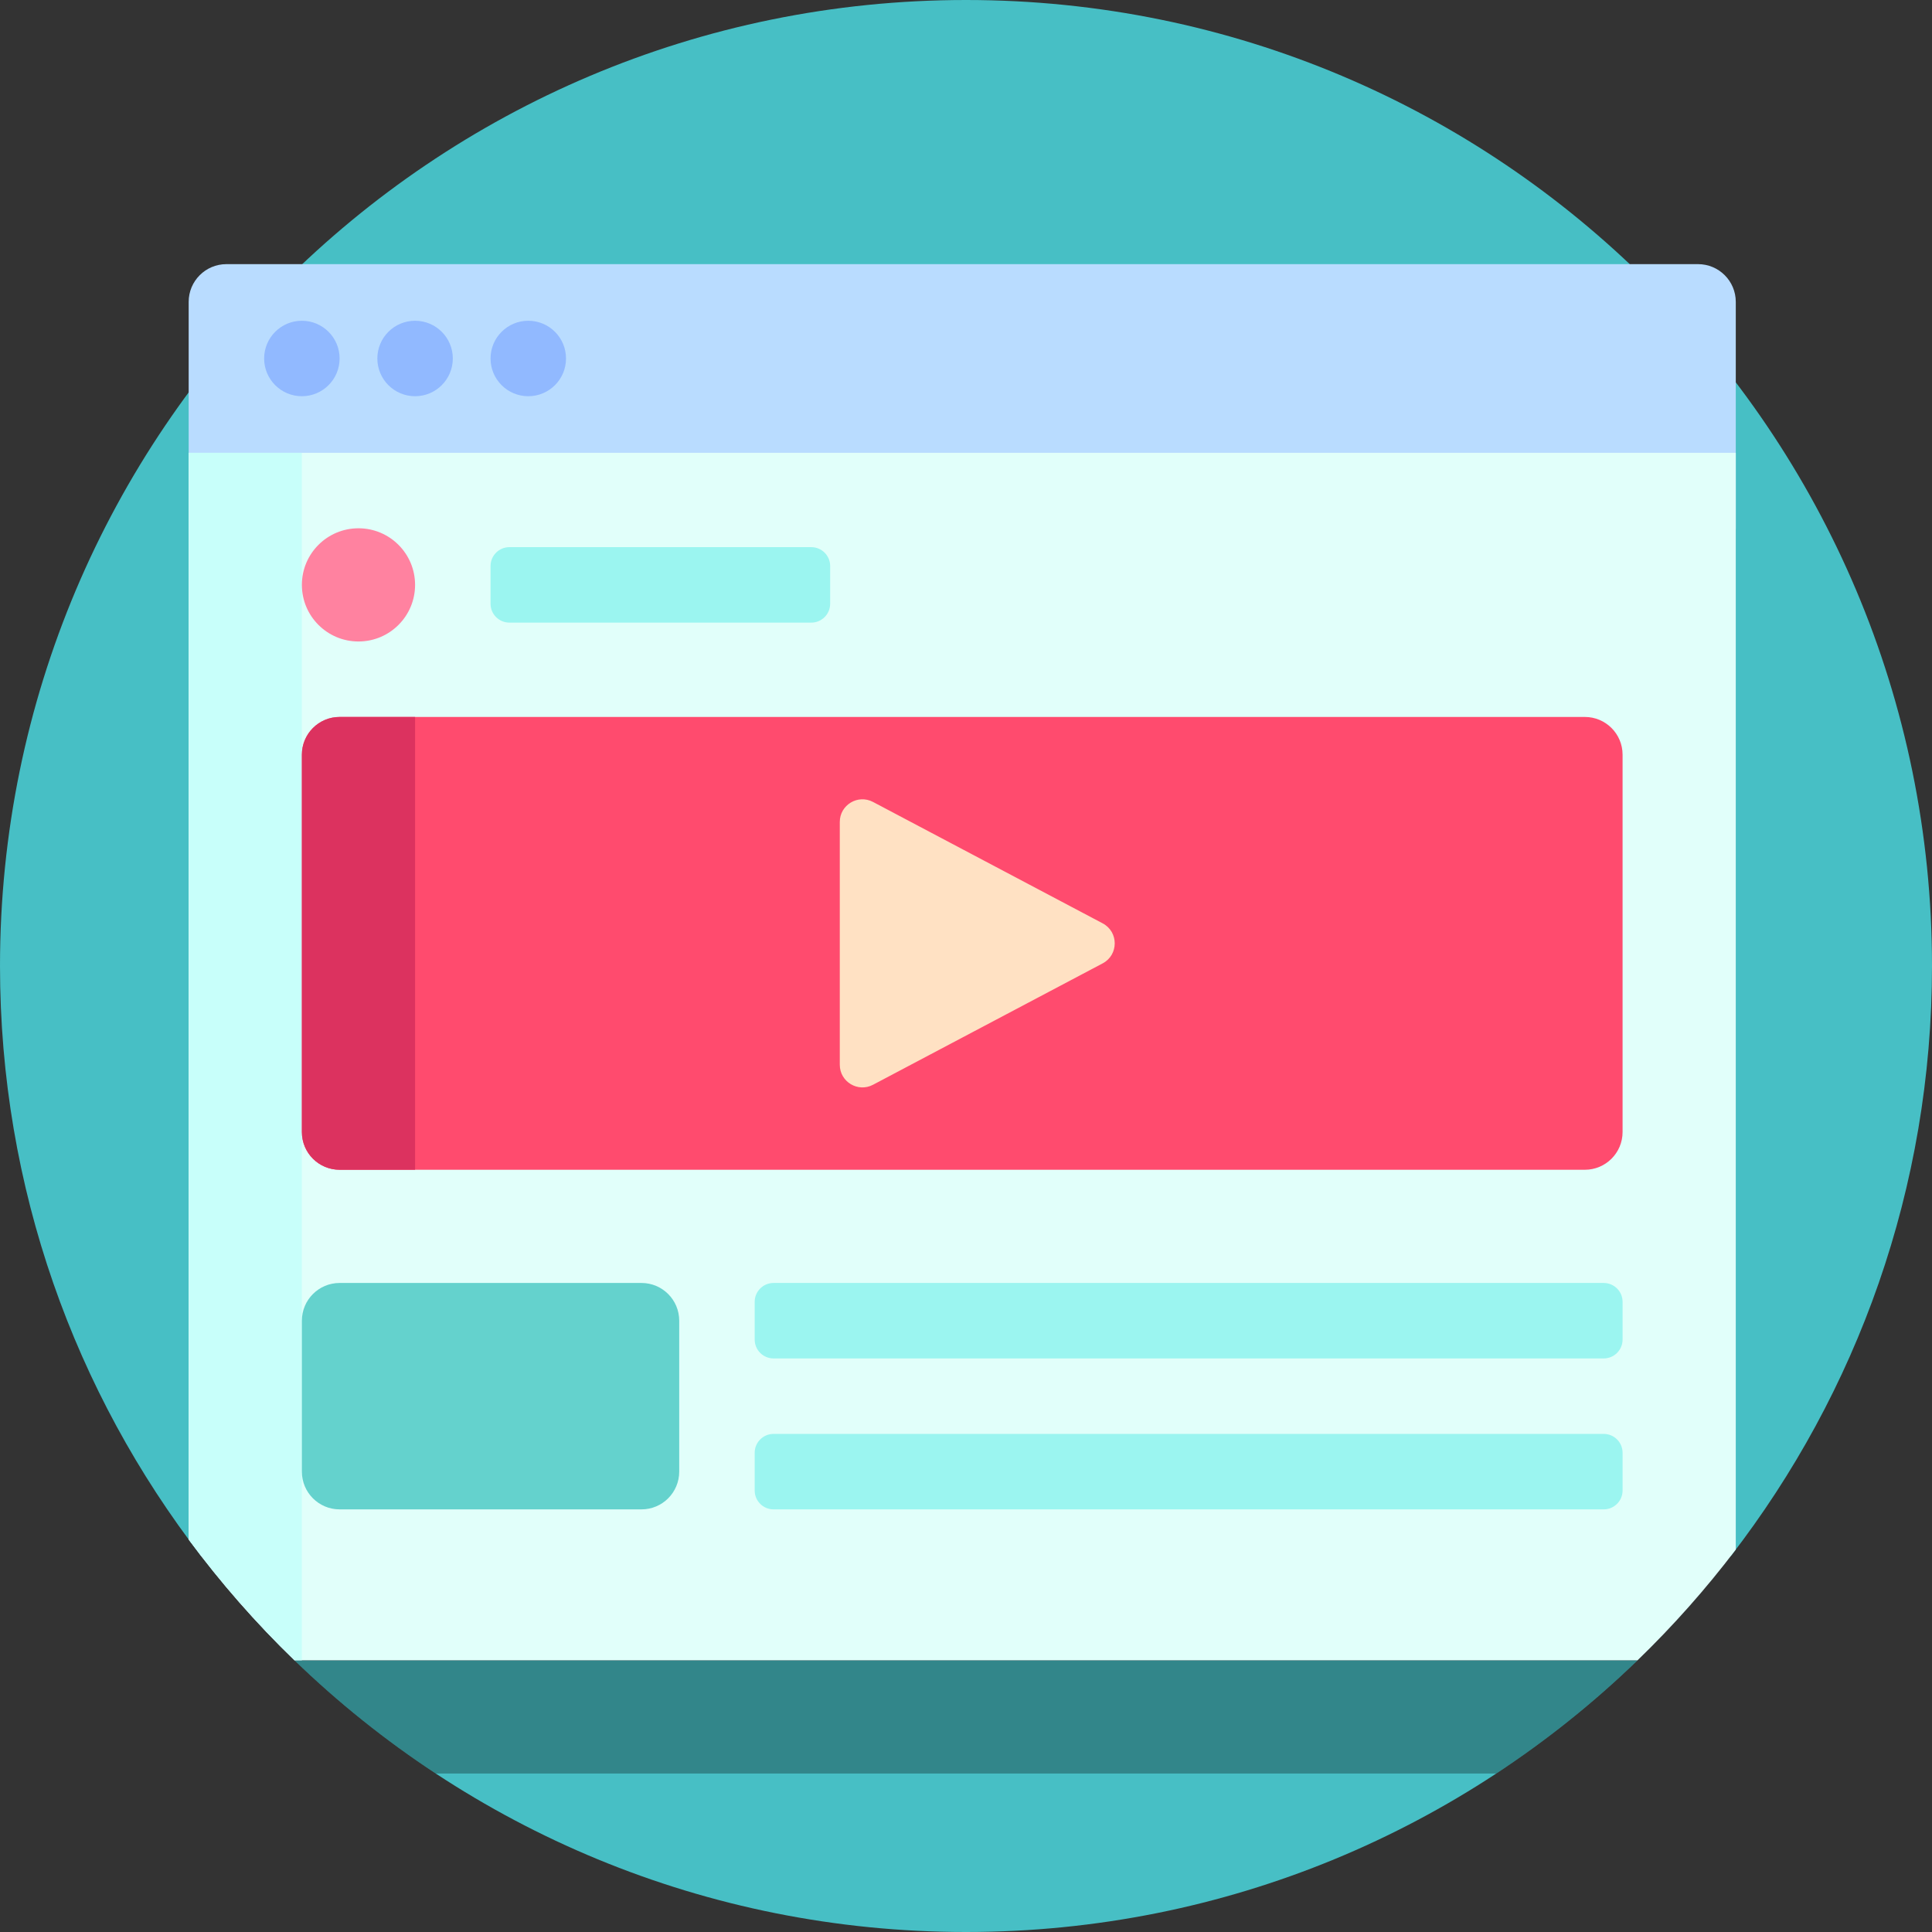
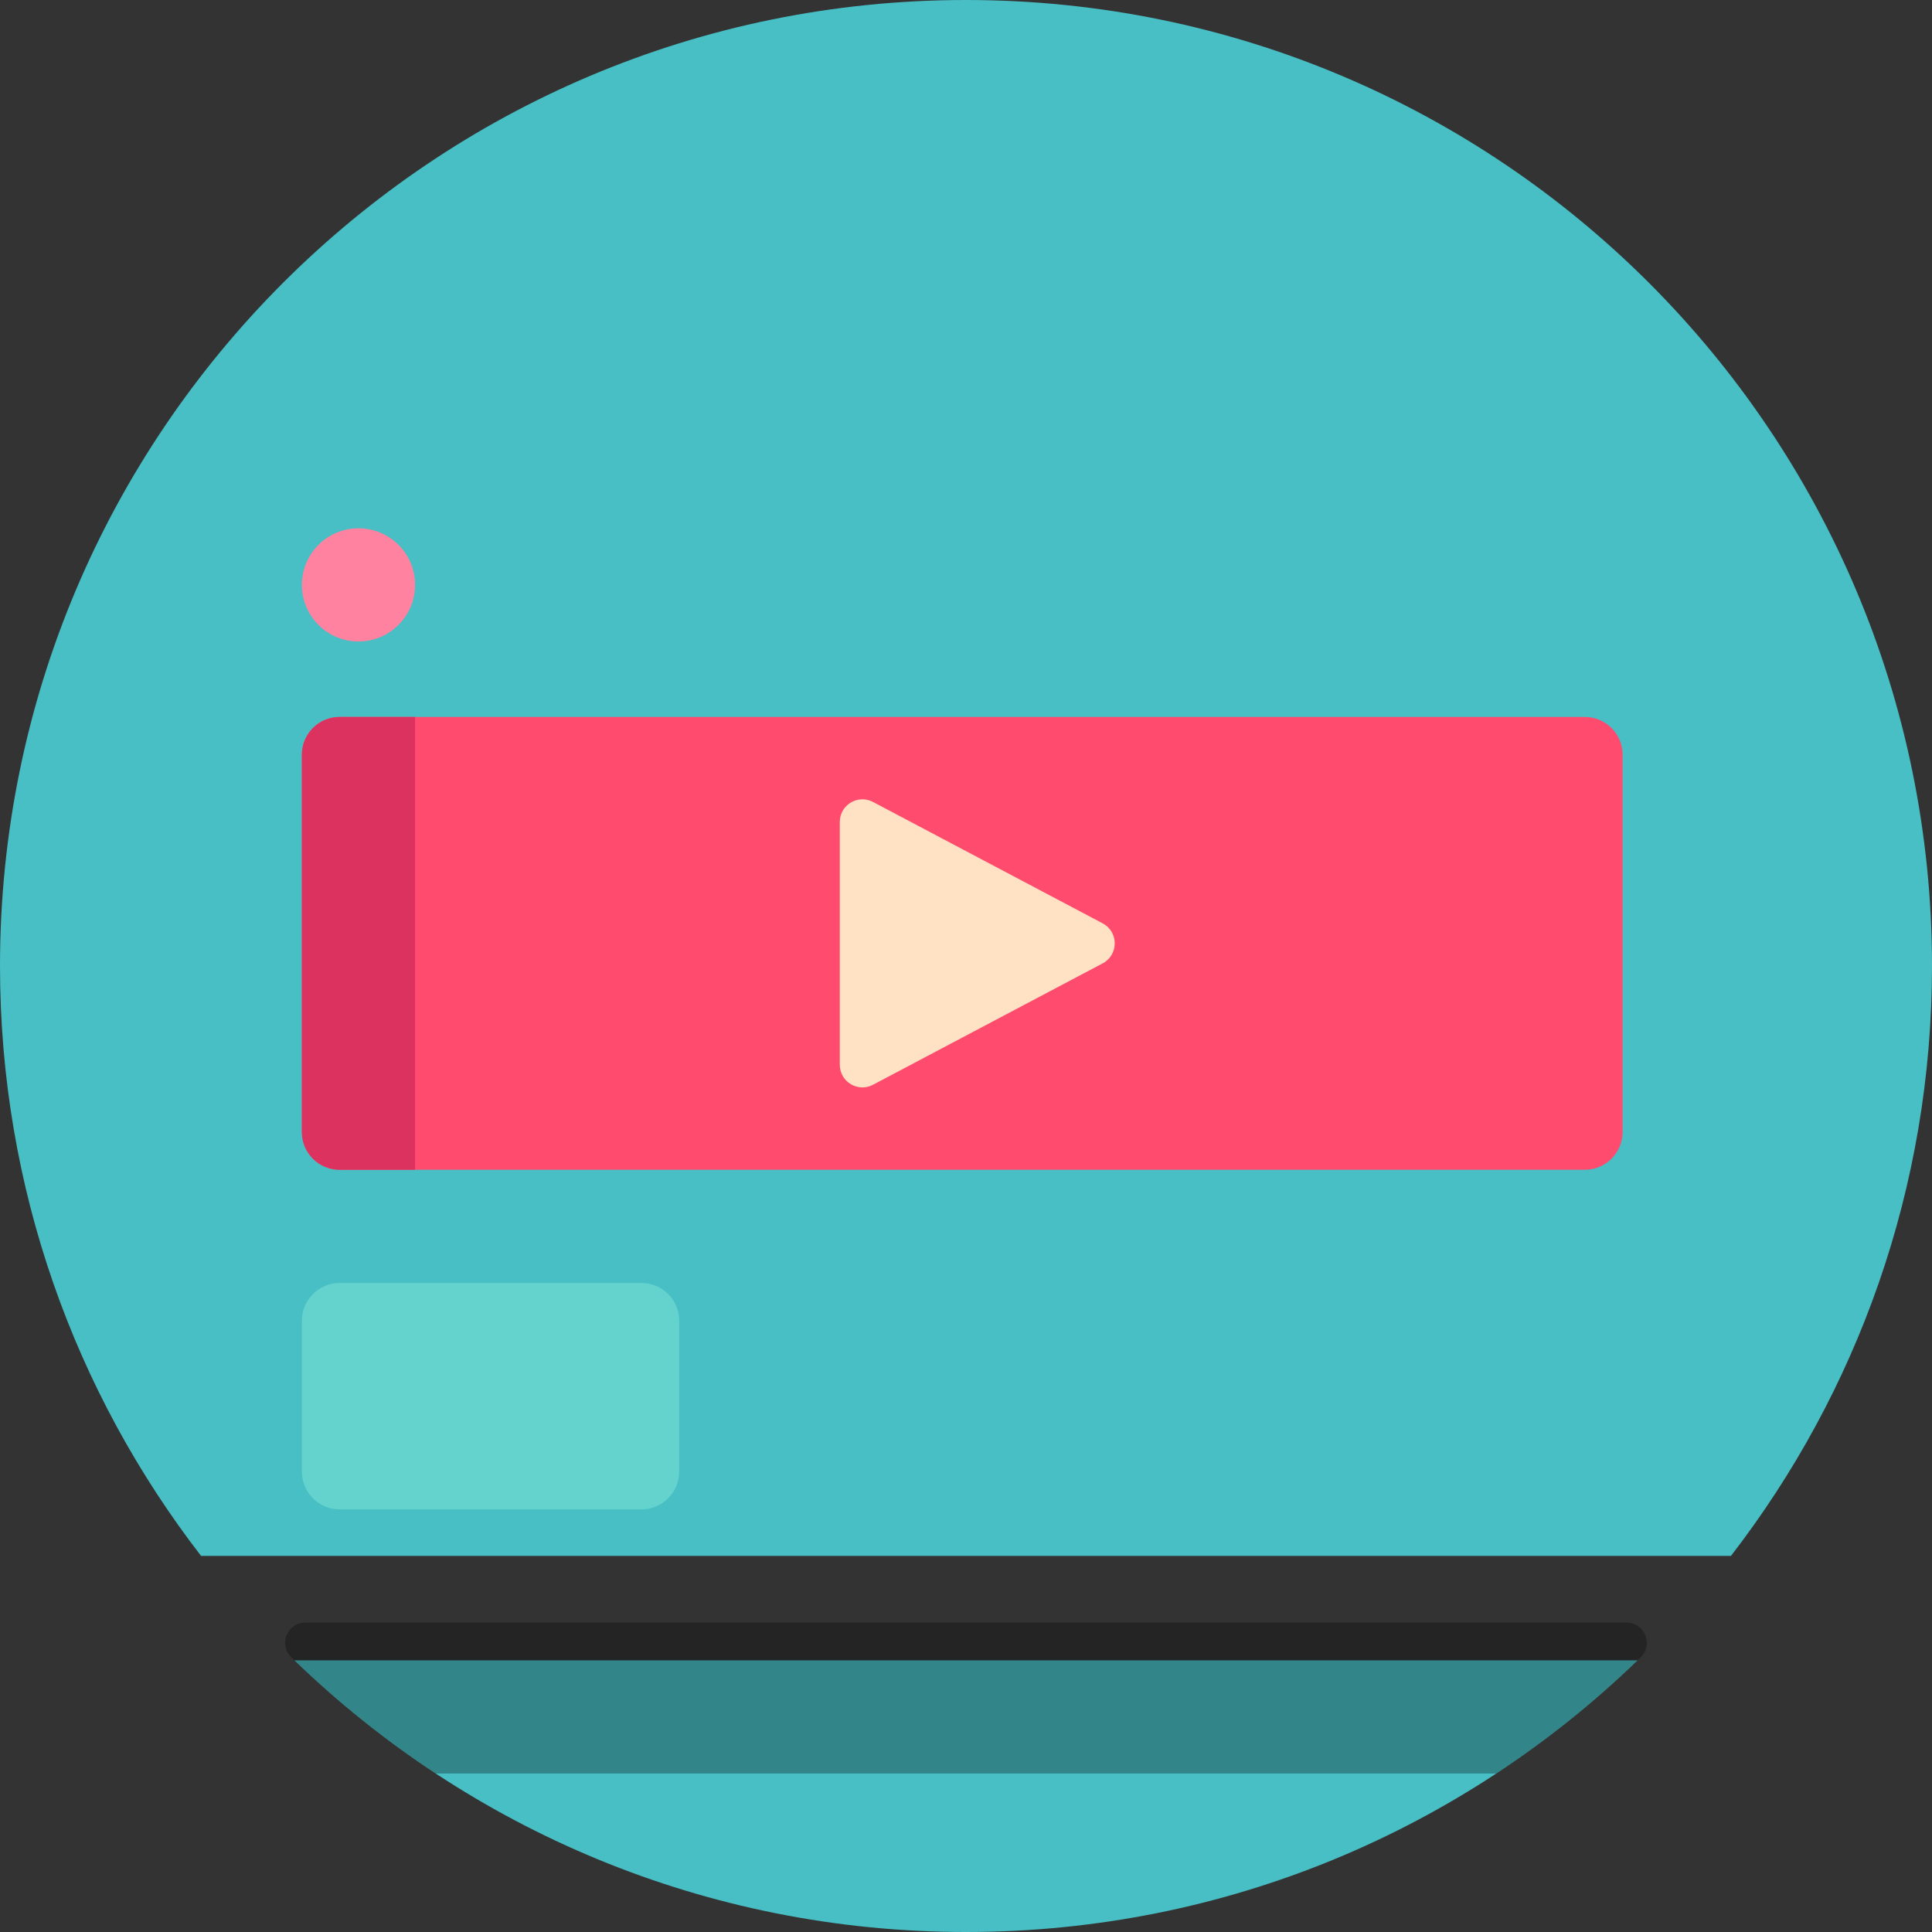
<svg xmlns="http://www.w3.org/2000/svg" width="512px" height="512px" viewBox="0 0 512 512" version="1.1">
  <rect x="0" y="0" width="512" height="512" fill="#333333" stroke="none" />
  <title>004-video-content</title>
  <desc>Created with Sketch.</desc>
  <g id="Page-1" stroke="none" stroke-width="1" fill="none" fill-rule="evenodd">
    <g id="Artboard" transform="translate(-3618, -2381)" fill-rule="nonzero">
      <g id="004-video-content" transform="translate(3618, 2381)">
        <path d="M433.967,440 C387.9,484.565 325.158,512 256,512 C186.842,512 124.1,484.565 78.033,440 L433.967,440 Z M458.716,412.333 C492.116,369.087 512,314.87 512,256 C512,114.615 397.385,0 256,0 C114.615,0 0,114.615 0,256 C0,314.87 19.884,369.087 53.284,412.333 L458.716,412.333 Z" id="Shape" fill="#47BFC5" />
        <path d="M434.818,439.155 C423.09,450.611 410.269,460.953 396.518,470 L115.482,470 C101.728,460.95 88.9,450.612 77.167,439.155 C73.747,435.816 76.153,430 80.933,430 L431.052,430 C435.831,430 438.237,435.815 434.818,439.155 Z" id="Path" fill-opacity="0.3" fill="#000000" />
-         <path d="M450,150 L60,150 C54.477,150 50,145.523 50,140 L50,80 C50,74.477 54.477,70 60,70 L450,70 C455.523,70 460,74.477 460,80 L460,140 C460,145.523 455.523,150 450,150 Z" id="Path" fill="#B9DCFF" />
-         <path d="M460,410.658 C452.075,421.095 443.369,430.904 433.967,440 L78.033,440 C67.834,430.133 58.452,419.428 50,407.992 L50,120 L460,120 L460,410.658 Z" id="Path" fill="#E1FFFA" />
-         <path d="M80,440 L78.033,440 C67.834,430.133 58.452,419.428 50,407.992 L50,120 L80,120 L80,440 Z" id="Path" fill="#C8FFFA" />
-         <path d="M90,95.003 C90,100.526 85.523,105.003 80,105.003 C74.477,105.003 70,100.526 70,95.003 C70,89.481 74.477,85.003 80,85.003 C85.523,85.003 90,89.48 90,95.003 Z M110,85.003 C104.477,85.003 100,89.481 100,95.003 C100,100.526 104.477,105.003 110,105.003 C115.523,105.003 120,100.526 120,95.003 C120,89.48 115.523,85.003 110,85.003 Z M140,85.003 C134.477,85.003 130,89.481 130,95.003 C130,100.526 134.477,105.003 140,105.003 C145.523,105.003 150,100.526 150,95.003 C150,89.48 145.523,85.003 140,85.003 Z" id="Shape" fill="#91B9FF" />
        <path d="M420,310 L90,310 C84.477,310 80,305.523 80,300 L80,200 C80,194.477 84.477,190 90,190 L420,190 C425.523,190 430,194.477 430,200 L430,300 C430,305.523 425.523,310 420,310 Z" id="Path" fill="#FF4B6E" />
        <path d="M110,190 L110,310 L90,310 C84.477,310 80,305.523 80,300 L80,200 C80,194.477 84.477,190 90,190 L110,190 Z" id="Path" fill="#DC325F" />
        <path d="M170,400 L90,400 C84.477,400 80,395.523 80,390 L80,350 C80,344.477 84.477,340 90,340 L170,340 C175.523,340 180,344.477 180,350 L180,390 C180,395.523 175.523,400 170,400 Z" id="Path" fill="#64D2CD" />
        <path d="M222.552,282.171 L222.552,217.829 C222.552,213.309 227.36,210.412 231.356,212.524 L292.218,244.695 C296.479,246.948 296.479,253.051 292.218,255.304 L231.356,287.475 C227.361,289.588 222.552,286.691 222.552,282.171 Z" id="Path" fill="#FFE1C3" />
        <path d="M110,155 C110,163.284 103.284,170 95,170 C86.716,170 80,163.284 80,155 C80,146.716 86.716,140 95,140 C103.284,140 110,146.716 110,155 Z" id="Path" fill="#FF82A0" />
-         <path d="M215,165 L135,165 C132.239,165 130,162.761 130,160 L130,150 C130,147.239 132.239,145 135,145 L215,145 C217.761,145 220,147.239 220,150 L220,160 C220,162.761 217.761,165 215,165 Z M425,340 L205,340 C202.239,340 200,342.239 200,345 L200,355 C200,357.762 202.239,360 205,360 L425,360 C427.761,360 430,357.762 430,355 L430,345 C430,342.238 427.761,340 425,340 Z M425,380 L205,380 C202.239,380 200,382.239 200,385 L200,395 C200,397.762 202.239,400 205,400 L425,400 C427.761,400 430,397.762 430,395 L430,385 C430,382.238 427.761,380 425,380 Z" id="Shape" fill="#9BF5F0" />
      </g>
    </g>
  </g>
</svg>